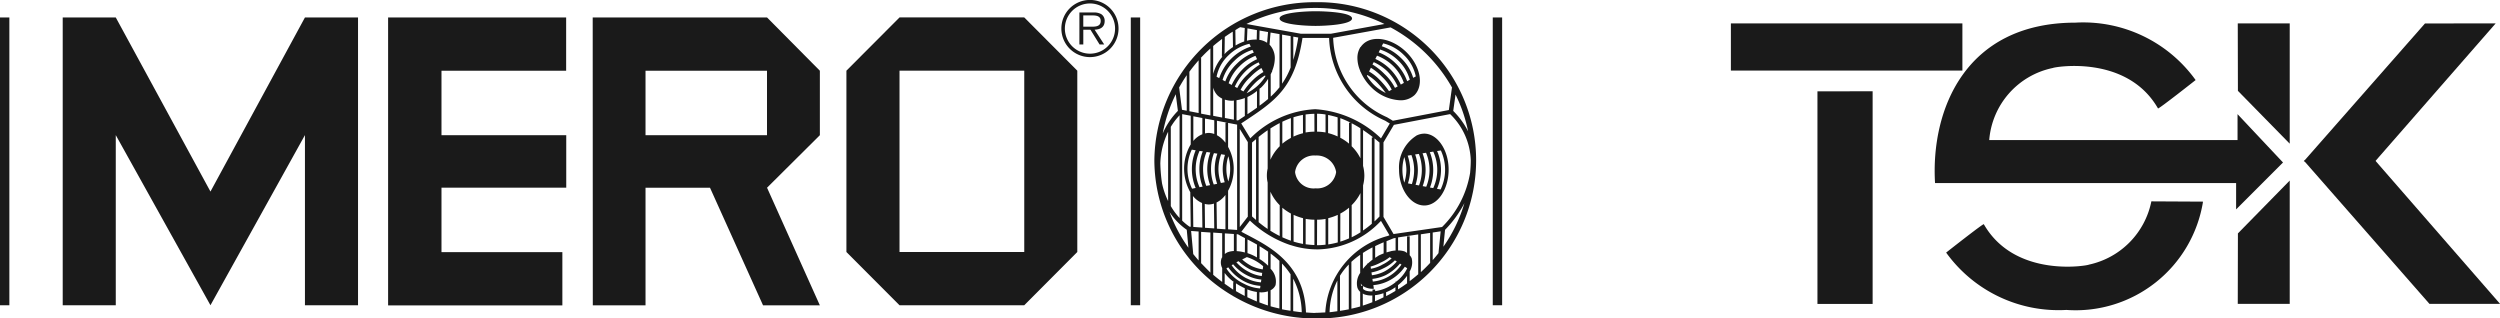
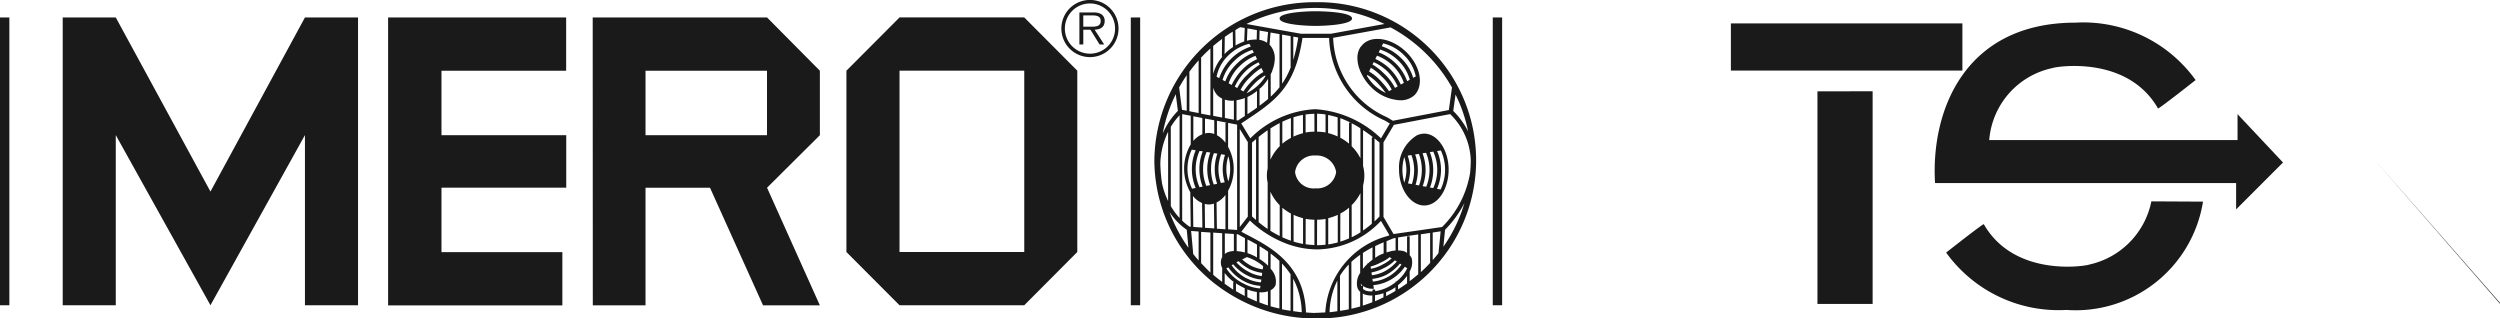
<svg xmlns="http://www.w3.org/2000/svg" viewBox="0 0 124.097 15.809" preserveAspectRatio="xMinYMin meet">
  <defs>
    <style>.cls-1,.cls-2{fill:#1a1a1a}.cls-1{fill-rule:evenodd}</style>
  </defs>
  <path class="cls-1" d="M90.216 4.535v10.553h2.739V4.53zm5.837 4.553h14.945v1.306l2.328-2.328-2.257-2.4v1.286H98.743a3.971 3.971 0 013.161-3.578c0-.034 3.656-.713 5.217 2.009.025.044 1.867-1.409 1.867-1.409a6.87 6.87 0 00-5.969-2.85c-5.504.005-7.182 4.376-6.966 7.964z" />
  <path class="cls-1" d="M106.791 9.995a4.022 4.022 0 01-3.1 3.141c0 .037-3.658.715-5.217-2.007-.025-.044-1.87 1.409-1.87 1.409a6.876 6.876 0 005.969 2.847 6.405 6.405 0 006.782-5.376zM32.043 3.511h6.03v3.2h-6.03zM29.421.867h8.654l2.622 2.644v3.2l-2.622 2.607 2.622 5.839h-2.82l-2.634-5.839h-3.2v5.839h-2.617zM50.843 12.509h-6.192v-9h6.192zm-8.828-9L44.652.865h6.19l2.634 2.644v9l-2.634 2.644h-6.19l-2.637-2.644z" />
  <path class="cls-2" d="M5.747 15.152H3.113V.867h2.634l4.7 8.642 4.69-8.642h2.635v14.285h-2.635V6.706l-4.69 8.446-4.7-8.446zM19.265.867h8.838V3.51h-6.188v3.2h6.193v2.607h-6.193v3.2h6v2.643h-8.65zM52.685 1.414a1.419 1.419 0 111.421 1.421 1.418 1.418 0 01-1.421-1.421m2.666 0a1.246 1.246 0 10-1.245 1.25 1.245 1.245 0 001.245-1.25zm-.539.794h-.23l-.453-.733h-.355v.733h-.194V.62h.691a.73.73 0 01.387.078.389.389 0 01.177.341c0 .311-.218.426-.5.434zm-.742-.885c.223 0 .568.039.568-.284 0-.245-.216-.274-.412-.274h-.453v.559zM70.695 6.633a.891.891 0 00-.4.105v.005a1.864 1.864 0 00-.848 1.676c0 .965.573 1.781 1.255 1.781.664 0 1.206-.8 1.206-1.781s-.559-1.786-1.213-1.786zm.265 1.8a2.183 2.183 0 01-.164.838l-.176-.032a2.352 2.352 0 00.145-.806 2.387 2.387 0 00-.152-.823l.174-.027a2.186 2.186 0 01.172.846zm-.529-.794a2.2 2.2 0 01.147.794 2.138 2.138 0 01-.14.772l-.172-.032a2.41 2.41 0 00.115-.74 2.317 2.317 0 00-.135-.767zm.551 1.669a2.41 2.41 0 00-.007-1.755l.169-.027a2.152 2.152 0 010 1.811zm-.921-1.612a2.128 2.128 0 01.135.737 2.186 2.186 0 01-.113.706l-.194-.037a2.4 2.4 0 00.11-.669 2.351 2.351 0 00-.123-.708zm1.269 1.676a2.338 2.338 0 00.2-.939 2.366 2.366 0 00-.194-.936l.186-.029a2.274 2.274 0 01-.012 1.938zm-1.625-1.58a2.218 2.218 0 01.108.642 2.15 2.15 0 01-.105.632 2.2 2.2 0 010-1.274z" />
  <path class="cls-2" d="M65.301.11a7.934 7.934 0 00-8 7.851 7.82 7.82 0 003.918 6.738v.01h.015a8.066 8.066 0 004.063 1.1 7.851 7.851 0 100-15.7zm3.974 11.7v.625a1.518 1.518 0 00-.25.037v.005a1.773 1.773 0 00-.2.054v-.559l.167-.069.179-.073zm.042 2.166h-.042v.034a2.424 2.424 0 01-.326.216 2.084 2.084 0 01-.689.228v-.083h-.129v.091a.891.891 0 01-.345-.039.467.467 0 01-.127-.081V14.2a.885.885 0 00.539.132l-.027-.179a2.037 2.037 0 00.733-.2 2.156 2.156 0 00.831-.713l.118.076a1.8 1.8 0 01-.536.656zm-1.188-1.693v.605a3.85 3.85 0 00-.223.186l-.042.012v.027a2.327 2.327 0 00-.211.235v-.792c.162-.106.322-.197.478-.278zm-.051 1.24a2.094 2.094 0 00.586-.2 2.034 2.034 0 00.578-.4l.093.059a2.117 2.117 0 01-.627.5 1.872 1.872 0 01-.608.181zm.507-.365a1.9 1.9 0 01-.534.184l-.015-.11a2.307 2.307 0 00.5-.2 1.912 1.912 0 00.444-.267l.1.061a1.941 1.941 0 01-.495.327zm-.461.686a2.047 2.047 0 00.667-.191 2.305 2.305 0 00.7-.568l.076.049a1.968 1.968 0 01-.747.652 1.9 1.9 0 01-.676.191zm.294-1.144c-.056.032-.105.066-.157.1v-.583c.147-.071.287-.135.421-.191v.554a2.546 2.546 0 00-.264.115zm-.865 1.377a.416.416 0 00.088.11h-.073a.416.416 0 01-.017-.11zm-5.67-.257a2.023 2.023 0 01-.747-.652l.076-.049a2.227 2.227 0 00.711.559 1.924 1.924 0 00.688.2l-.02.137a1.813 1.813 0 01-.708-.2zm-1.478-2.468l-.017-1.3a1.269 1.269 0 00.441-.375v1.705zm-1.36-.1a3 3 0 01-.363-.3V5.665l.436.083h-.012v1.421a2.371 2.371 0 00-.022 2.37l.022 1.715zm-1.448-3.119a3.816 3.816 0 01.387-1.593v3.44a3.9 3.9 0 01-.3-.867 7.586 7.586 0 01-.086-.981zm.517-1.83a3.346 3.346 0 01.439-.581v5.1a3.224 3.224 0 01-.436-.593V6.301zm2.806-.211h-.089v.995a1.3 1.3 0 00-.424-.375v-.718zm1.1-3.918l.069.137a2.48 2.48 0 00-1.568 1.568l-.132-.071a1.991 1.991 0 01.583-1.054 2.2 2.2 0 011.048-.581zm-2.857 5.254l.189.032a2.41 2.41 0 000 1.87l-.179.037a2.24 2.24 0 01-.015-1.938zm.556.963a2.184 2.184 0 01.174-.848l.184.029a2.377 2.377 0 00-.15.818 2.312 2.312 0 00.142.8l-.189.037a2.193 2.193 0 01-.16-.842zm.395 0a2.18 2.18 0 01.145-.789l.169.025a2.362 2.362 0 00-.13.764 2.273 2.273 0 00.12.733l-.169.034a2.164 2.164 0 01-.135-.773zm.368 0a2.134 2.134 0 01.135-.735l.191.032a2.264 2.264 0 00-.115.7 2.312 2.312 0 00.1.659l-.191.037a2.094 2.094 0 01-.12-.699zm.39-.9l-.015-.042.02.034zm-1.166.02a2.343 2.343 0 00-.171.877 2.427 2.427 0 00.162.875l-.154.03a2.167 2.167 0 01-.191-.9 2.195 2.195 0 01.191-.9zm1.267 1.495a2.041 2.041 0 010-1.25 2.144 2.144 0 01.091.62 2.106 2.106 0 01-.092.631zm.267-.63a2.239 2.239 0 00-.279-1.085V6.1l.448.086v5.229l-.448-.032V9.469a2.232 2.232 0 00.278-1.092zm.3-1.975l.4.652v3.7l-.4.517zm-.086-.422l-.074-.012v-.992a1.905 1.905 0 00.412-.11v.892l-.172.113zm1.49-4.389l-.047.534a.926.926 0 00-.385-.147l.012-.461zm-.463 2.615a2.3 2.3 0 01-.6.422 3.475 3.475 0 01.458-.544 2.531 2.531 0 01.456-.338l.02.039a2.166 2.166 0 01-.336.423zm-.9.255a2.219 2.219 0 01.488-.64 2.842 2.842 0 01.546-.444l.1.2a2.484 2.484 0 00-.5.375 3.347 3.347 0 00-.492.588zm-.164-.091l-.123-.066a2.563 2.563 0 01.515-.747 2.164 2.164 0 01.669-.461l.054.113a2.979 2.979 0 00-.591.48 2.39 2.39 0 00-.526.683zm.983-1.431a2.359 2.359 0 00-.718.5 2.9 2.9 0 00-.544.779l-.149-.083a2.089 2.089 0 01.539-.843 2.284 2.284 0 01.791-.52zm-.162-.328a2.411 2.411 0 00-.838.549 2.252 2.252 0 00-.578.882l-.135-.073a2.093 2.093 0 01.583-.946 2.138 2.138 0 01.9-.546zm-.316 2.205a2.4 2.4 0 00.473-.3v.831c-.149.105-.306.213-.473.323zm.6-.409c.029-.025.059-.042.086-.068a2.3 2.3 0 00.338-.424v1a7.19 7.19 0 01-.424.333zm.554-.713c.02-.037.032-.073.049-.108l.027-.015-.012-.032a1.732 1.732 0 00.14-.617.976.976 0 00-.262-.706l.051-.6.444.078v2.639a3.921 3.921 0 01-.436.466zm.566-1.975l.424.074v1.556a3.787 3.787 0 01-.424.806zm.556.1l.245.044a8.129 8.129 0 01-.245 1.115zm1.87-.144h-1.495l-2.7-.483a7.76 7.76 0 016.849 0zm-3.675-.179l-.012.47a1.606 1.606 0 00-.485.056l.025-.613zM60.8 4.945a1.159 1.159 0 00.363.056c.027 0 .056-.007.086-.01v.951l-.448-.086zm.448 6.67v.845h.044-.007a.983.983 0 00-.341.059.541.541 0 00-.145.091v-1.025zm.233 1.35a2.544 2.544 0 00.556.4 2.163 2.163 0 00.617.181l-.02.157a1.755 1.755 0 01-.63-.2 2.036 2.036 0 01-.632-.485zm1.2.407a1.953 1.953 0 01-.559-.169 2.27 2.27 0 01-.463-.323l.233-.118a2.423 2.423 0 01.316.125 2.291 2.291 0 01.495.328zm.267-.181a2.429 2.429 0 00-.446-.348h.022v-.622c.142.083.284.174.424.272zm-.554-.412c-.034-.017-.066-.039-.1-.056a2.388 2.388 0 00-.37-.157v-.681c.149.078.309.164.473.257zm-.6-.245a1.757 1.757 0 00-.473-.069h.066v-.836h.064c.1.061.221.125.348.191zm.355-5.457c.066-.061.132-.113.2-.169v4.011c-.066-.059-.135-.115-.2-.177zm.328-.279c.152-.123.3-.233.448-.333v1.9a1.586 1.586 0 000 .7v2.3c-.152-.1-.3-.216-.448-.336zm2.828 2.551a.923.923 0 01-1.019-.808.949.949 0 011.019-.821.972.972 0 011.019.821.944.944 0 01-1.023.807zm1.789-2.092v-1.14c.149.078.3.162.436.252v1.49a2.142 2.142 0 00-.44-.604zm-.13-1.164V7.13a2.4 2.4 0 00-.434-.292v-.973a4.677 4.677 0 01.517.228zm-.566.681a2.512 2.512 0 00-.473-.167v-.9a4.326 4.326 0 01.473.12zm-.6-.2a2.986 2.986 0 00-.421-.039v-.89a2.99 2.99 0 01.421.037zm-.551-.039a2.58 2.58 0 00-.439.042v-.894a3.806 3.806 0 01.436-.034zm-.568.078a2.521 2.521 0 00-.473.169v-.961a4.359 4.359 0 01.47-.118zm-.6.233a2.447 2.447 0 00-.426.287v-1.09c.145-.069.287-.13.426-.181zm-.556.414a2.188 2.188 0 00-.461.669V6.376c.157-.1.309-.189.461-.267zm-.461 4.185V9.514a2.2 2.2 0 00.461.671v1.529a5.166 5.166 0 01-.478-.27zm.591-1.134a2.563 2.563 0 00.426.289v1.348a4.986 4.986 0 01-.424-.169zm.559.353a2.733 2.733 0 00.47.167v1.277a4.1 4.1 0 01-.47-.115zm.6.2a2.522 2.522 0 00.434.042v1.257a4.286 4.286 0 01-.436-.039zm.566.042a2.371 2.371 0 00.421-.039v1.279c-.105.01-.208.022-.314.024h-.11zm.554-.076a2.642 2.642 0 00.473-.164v1.367a4 4 0 01-.473.1zm.6-.23a2.318 2.318 0 00.434-.292v1.524a3.593 3.593 0 01-.436.162zm.563-.417a2.177 2.177 0 00.436-.6v1.95a4.052 4.052 0 01-.436.245zm.566-.98a1.975 1.975 0 00.064-.483 2 2 0 00-.064-.485V6.456c.174.115.341.238.5.363h-.066v4.288a4.7 4.7 0 01-.436.336zm.568-2.333c.083.069.167.137.247.206v3.671a4.692 4.692 0 01-.247.243zm4.021-2.178a7.426 7.426 0 01.625 1.828 3.951 3.951 0 00-.738-1.014zm-3.7 2.176a5.194 5.194 0 00-3.261-1.448 4.875 4.875 0 00-3.225 1.448l-.407-.669-.044-.074.12-.078c1.578-1.044 2.536-1.678 2.921-4.163h1.321a4.656 4.656 0 002.781 4.107c.083.049.159.1.233.137zM61.564 1.35l.225.039-.027.669a2.32 2.32 0 00-.429.2l-.012-.762c.082-.053.16-.104.244-.148zm-.36.987a2.635 2.635 0 00-.363.287c-.02.02-.037.044-.056.066l.012-.858c.13-.091.26-.179.395-.262zm-.522.473a2.185 2.185 0 00-.461.86V2.285c.142-.123.292-.24.443-.353l-.012.877zm-.461 1.539a.889.889 0 00.228.4.987.987 0 00.218.145v.941l-.446-.086zm.054 1.622v.681a.843.843 0 00-.279-.054.757.757 0 00-.181.027v-.74zm-.591.693a1.115 1.115 0 00-.448.333V5.772l.448.086zm-.644-1.142v-1.96c.145-.2.3-.387.458-.568v2.617zm-.132-.025l-.235-.047-.142-1.108c.118-.211.243-.414.377-.61zm-.439.007a3.671 3.671 0 00-.752 1.122 7.344 7.344 0 01.647-1.948zm.441 5.905l.081.89a7.556 7.556 0 01-.936-1.772 3.224 3.224 0 00.856.881zm.216.056l.372.027v1.438a11.236 11.236 0 01-.267-.318zm.108-.2l-.017-1.536a1.155 1.155 0 00.453.348l.015 1.22zm.581.042l-.012-1.186a.857.857 0 00.194.029.869.869 0 00.262-.044l.015 1.232zm.853.27v1.193c-.007.017-.024.029-.029.047a.618.618 0 00.029.49v.688c-.152-.113-.3-.23-.446-.355v-2.095zm.3 1.691a2.2 2.2 0 00.831.716 2.016 2.016 0 00.767.206l-.017.127a1.935 1.935 0 01-.791-.228 2.094 2.094 0 01-.882-.762zm.706.985c.037.02.076.034.113.051v.387a9.666 9.666 0 01-.436-.24v-.387a2.724 2.724 0 00.326.187zm.243.113a2.121 2.121 0 00.473.127v.473c-.162-.066-.316-.14-.473-.213zm.6.14c.034 0 .069.008.1.008a1.1 1.1 0 00.321-.052v.7c-.145-.044-.282-.1-.424-.152zm.554-.1a.506.506 0 00.245-.25.885.885 0 00-.245-.813v-.758a4.621 4.621 0 01.436.363v2.365c-.147-.034-.292-.066-.436-.11zm.566-1.323a3.517 3.517 0 01.424.532v1.811c-.142-.022-.284-.044-.424-.073zm.556.752a3.729 3.729 0 01.424 1.664c-.142-.012-.284-.034-.424-.054zm1.1 1.7c-.157 0-.311-.015-.466-.025-.076-2.355-1.735-3.229-2.842-3.813-.132-.069-.255-.132-.365-.194l.424-.554a5.391 5.391 0 002.014 1.218h.01a4.231 4.231 0 001.406.211 4.416 4.416 0 003.061-1.4h.022l.414.7-.078.032a4.176 4.176 0 00-3.107 3.8c-.155.003-.318.018-.485.018zm1.093-1.617v1.531c-.13.017-.257.039-.387.049a3.688 3.688 0 01.395-1.588zm.13-.233a3.316 3.316 0 01.436-.556v2.225a8.42 8.42 0 01-.436.076zm.566-.688a3.822 3.822 0 01.436-.348v.9a.9.9 0 00-.137.733.507.507 0 00.137.206v.725c-.142.044-.289.076-.436.11zm.566 1.571c.022.012.034.027.056.037a1.025 1.025 0 00.37.064l.047-.005v.338a8.226 8.226 0 01-.473.169zm.605.086a2.023 2.023 0 00.421-.1v.206c-.14.066-.277.135-.421.194zm.551-.147c.076-.032.152-.066.228-.105a2.093 2.093 0 00.235-.147v.186c-.152.091-.3.177-.463.257zm.593-.353a2.278 2.278 0 00.448-.463v.372a7.436 7.436 0 01-.448.3zm.578-.679a.879.879 0 00.1-.652.551.551 0 00-.1-.157v-.936h-.13v.826l-.032-.02a.665.665 0 00-.083-.052 1 1 0 00-.331-.052v-.647l1-.149v1.977c-.137.12-.279.233-.424.343zm-.8-1.857l-.5-.85v-3.7l.517-.87 2.791-.534a3.329 3.329 0 011.024 2.291v.02c0 .2-.015.4-.032.6a4.889 4.889 0 01-1.392 2.693zm2.338-.135l-.108 1.083a6.724 6.724 0 01-.287.345v-1.37zm.218-.076a5.425 5.425 0 00.961-1.326 7.443 7.443 0 01-1.044 2.166zm.341-7.045l-.152 1.1-2.779.532c-.088-.054-.184-.11-.287-.172a4.476 4.476 0 01-2.678-3.945l2.852-.517a7.676 7.676 0 013.053 2.994zM60.083 2.407V5.73l-.461-.088V2.881h-.02a6.93 6.93 0 01.49-.482zm-.461 10.671V11.51l.461.032v1.99c-.152-.153-.305-.305-.452-.462zm1.169 1.022v-.551a2.066 2.066 0 00.466.456h-.042v.375c-.136-.095-.278-.195-.415-.288zm9.738-.591V11.63l.461-.069v1.49a8.004 8.004 0 01-.452.45z" />
  <path class="cls-2" d="M63.518.916c0 .3 1.289.37 1.784.37s1.811-.066 1.811-.37-1.34-.358-1.811-.358c-.494 0-1.784.066-1.784.358zM67.652 2.202a.781.781 0 00-.108.13h-.01a.991.991 0 00-.154.551 1.641 1.641 0 00.14.635l-.007.022.02.01a2.425 2.425 0 00.522.767 2.171 2.171 0 001.448.661 1.014 1.014 0 00.715-.26c.475-.488.292-1.446-.409-2.132s-1.677-.864-2.157-.384zm2.627 1.59l-.13.073a2.272 2.272 0 00-.608-.987 2.486 2.486 0 00-.953-.583l.071-.142a2.139 2.139 0 011.022.573 2.027 2.027 0 01.597 1.066zm-1.926-1.029a2.322 2.322 0 01.789.5 2.154 2.154 0 01.544.853l-.152.083a2.7 2.7 0 00-.539-.779 2.605 2.605 0 00-.725-.495zm-.162.321a2.479 2.479 0 01.681.461 2.583 2.583 0 01.507.745l-.135.073a2.439 2.439 0 00-.517-.686 3.048 3.048 0 00-.6-.478zm1.659.946a2.324 2.324 0 00-.581-.894 2.456 2.456 0 00-.833-.537l.069-.14a2.238 2.238 0 01.907.551 2.074 2.074 0 01.568.948zm-1.8-.667a2.81 2.81 0 01.549.446 2.248 2.248 0 01.485.642l-.135.074a4.165 4.165 0 00-.47-.568l-.02-.02a2.392 2.392 0 00-.5-.387zm-.2.4l.02-.042a2.329 2.329 0 01.456.346l.017.017a4.252 4.252 0 01.443.532 2.255 2.255 0 01-.6-.419 2.4 2.4 0 01-.336-.434z" />
-   <path class="cls-1" d="M111.08 1.162h2.579v5.97l-2.572-2.623zM111.08 15.084h2.579V8.963l-2.572 2.623zM123.882 1.162L117.9 8.008h-3.544l6.018-6.844z" />
-   <path class="cls-1" d="M124.1 15.083l-6.194-7.111h-3.545l6.234 7.111z" />
+   <path class="cls-1" d="M124.1 15.083l-6.194-7.111l6.234 7.111z" />
  <path class="cls-2" d="M85.919 1.162h11.492v2.341H85.919z" />
  <g>
    <path class="cls-2" d="M0 .867h.465v14.285H0z" />
  </g>
  <g>
    <path class="cls-2" d="M56.131.867h.465v14.285h-.465z" />
  </g>
  <g>
    <path class="cls-2" d="M74.099.867h.465v14.285h-.465z" />
  </g>
</svg>